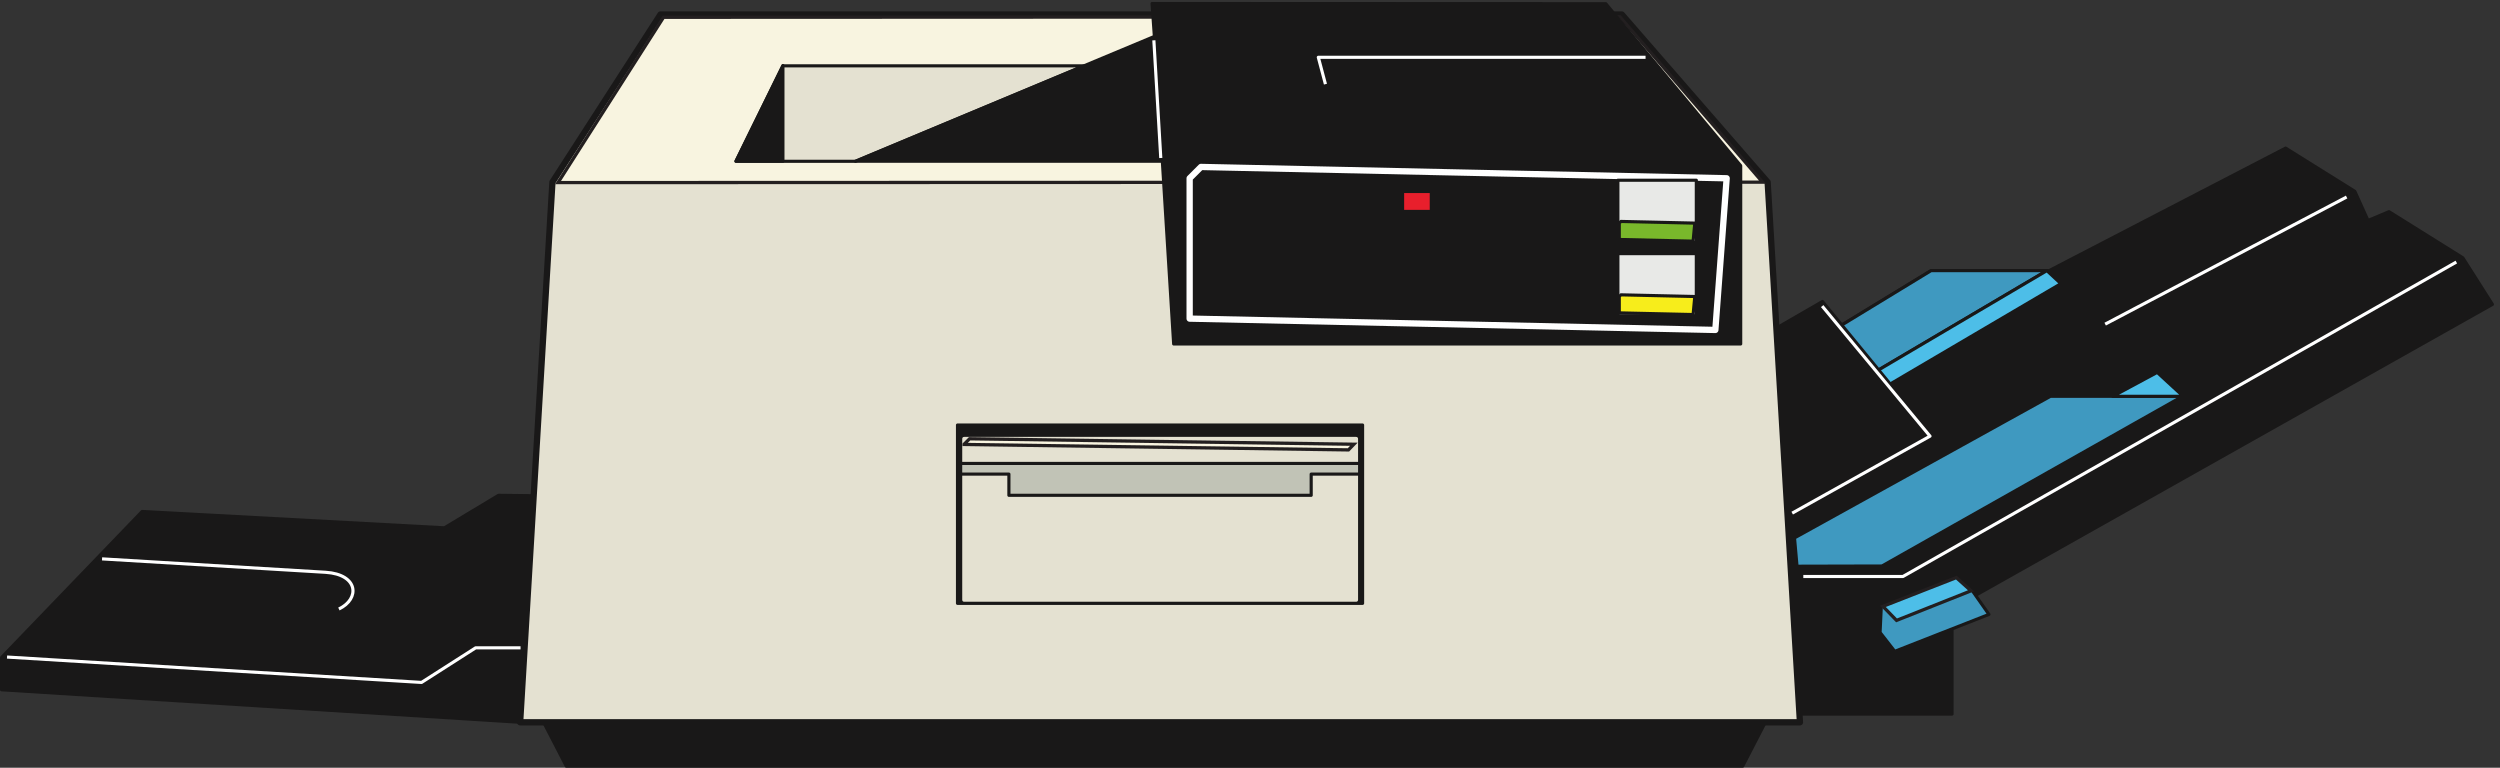
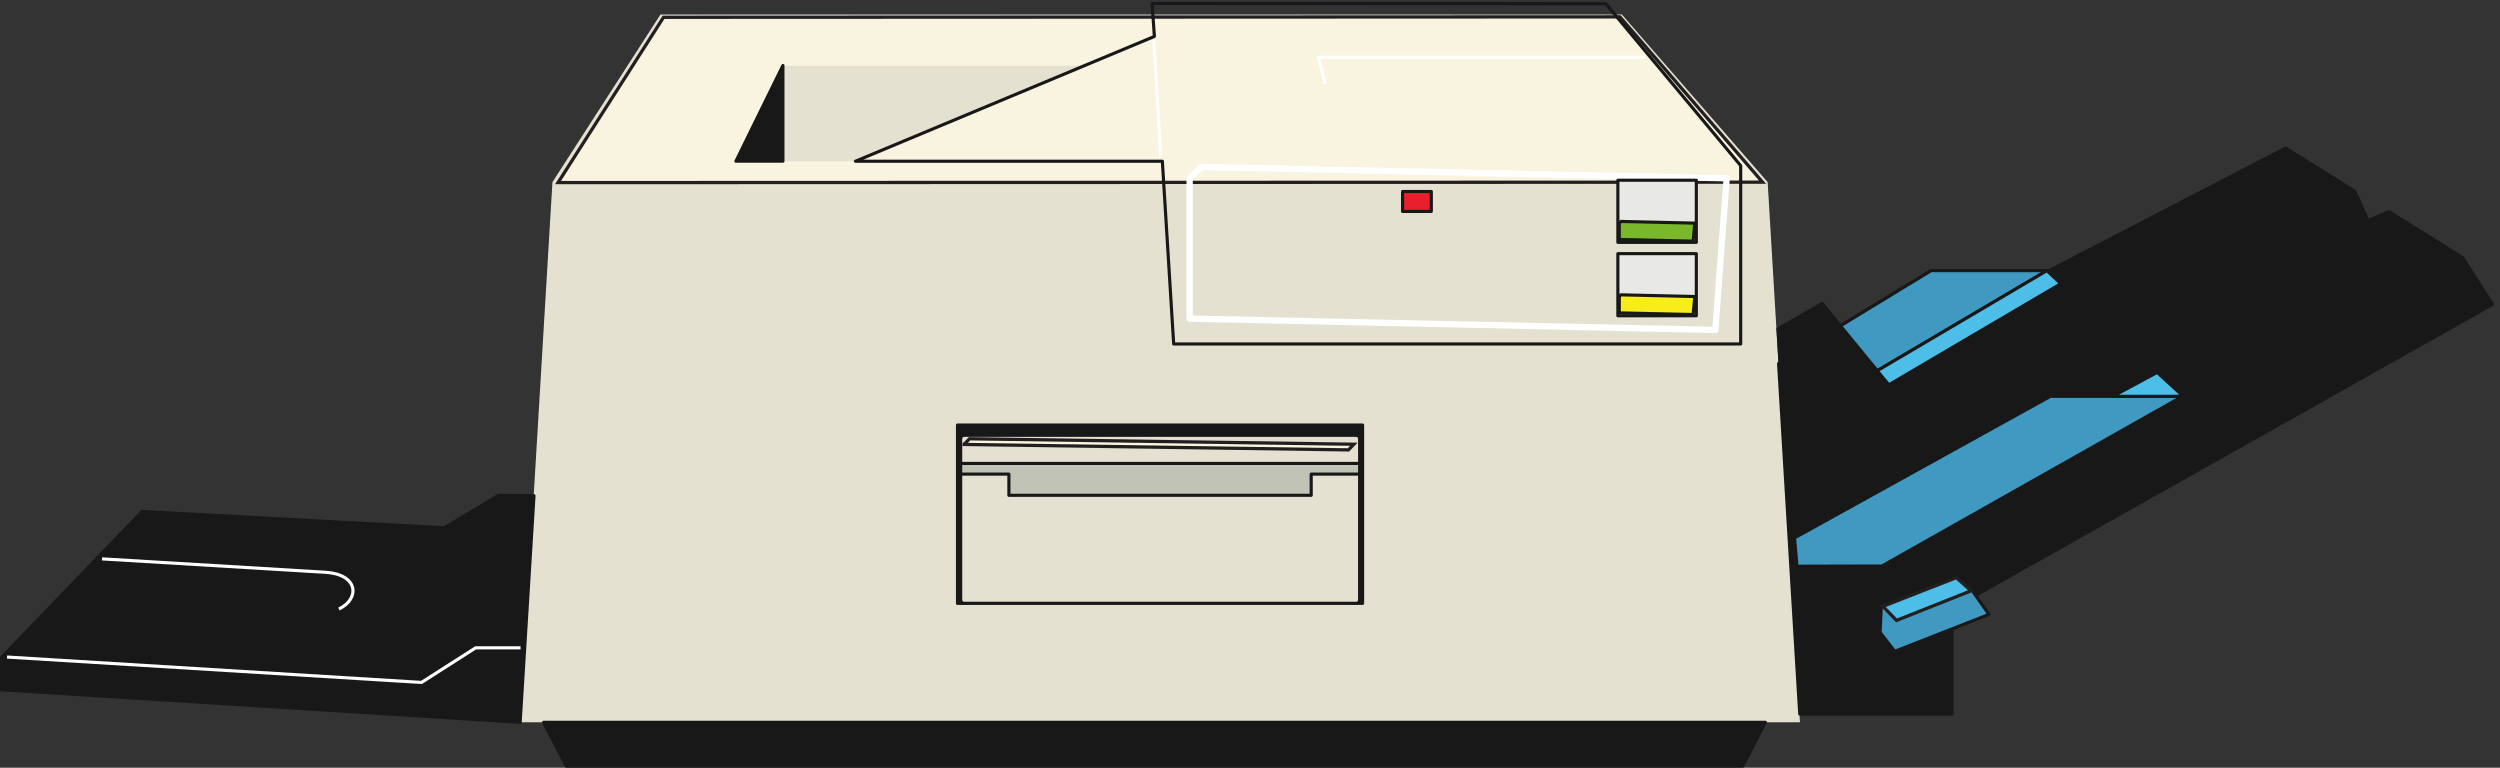
<svg xmlns="http://www.w3.org/2000/svg" xml:space="preserve" width="760.06" height="233.4">
  <rect width="100%" height="100%" fill="#333333" stroke="none" />
  <path d="m4114.5 104.32-73.85 1234.76-333.26 383.13H1509.76l-246.95-383.13-73.84-1234.76H4114.5" style="fill:#e4e1d1;fill-opacity:1;fill-rule:evenodd;stroke:none" transform="matrix(.133 0 0 -.133 0 233.467)" />
-   <path d="m4114.5 104.32-73.85 1234.76-333.26 383.13H1509.76l-246.95-383.13-73.84-1234.76Z" style="fill:none;stroke:#191818;stroke-width:14.4;stroke-linecap:butt;stroke-linejoin:round;stroke-miterlimit:10;stroke-dasharray:none;stroke-opacity:1" transform="matrix(.133 0 0 -.133 0 233.467)" />
  <path d="m1275.59 1338.01 2753.39.96-326.07 377.86-2186.12-.96-241.2-377.86" style="fill:#f8f4e0;fill-opacity:1;fill-rule:evenodd;stroke:none" transform="matrix(.133 0 0 -.133 0 233.467)" />
  <path d="m1275.59 1338.01 2753.39.96-326.07 377.86-2186.12-.96z" style="fill:none;stroke:#231f20;stroke-width:7.5;stroke-linecap:butt;stroke-linejoin:miter;stroke-miterlimit:10;stroke-dasharray:none;stroke-opacity:1" transform="matrix(.133 0 0 -.133 0 233.467)" />
  <path d="m1955.73 1386.72 522.19 218.18h-688.1l-107.41-218.18h273.32" style="fill:#e4e1d1;fill-opacity:1;fill-rule:evenodd;stroke:none" transform="matrix(.133 0 0 -.133 0 233.467)" />
-   <path d="m1955.73 1386.72 522.19 218.18h-688.1l-107.41-218.18z" style="fill:none;stroke:#191818;stroke-width:7.2;stroke-linecap:butt;stroke-linejoin:round;stroke-miterlimit:10;stroke-dasharray:none;stroke-opacity:1" transform="matrix(.133 0 0 -.133 0 233.467)" />
  <path d="M1789.65 1605.6v-218.66h-107.41Z" style="fill:#191818;fill-opacity:1;fill-rule:evenodd;stroke:none" transform="matrix(.133 0 0 -.133 0 233.467)" />
  <path d="M1789.65 1605.6v-218.66h-107.41Z" style="fill:none;stroke:#191818;stroke-width:7.2;stroke-linecap:butt;stroke-linejoin:round;stroke-miterlimit:10;stroke-dasharray:none;stroke-opacity:1" transform="matrix(.133 0 0 -.133 0 233.467)" />
-   <path d="m2633.5 1747.4 5.28-75.28-683.31-285.31H2657l25.89-417.662h1296.14v407.592l-308.33 370.18-1037.2.48" style="fill:#191818;fill-opacity:1;fill-rule:evenodd;stroke:none" transform="matrix(.133 0 0 -.133 0 233.467)" />
  <path d="m2633.5 1747.4 5.28-75.28-683.31-285.31H2657l25.89-417.662h1296.14v407.592l-308.33 370.18z" style="fill:none;stroke:#191818;stroke-width:7.2;stroke-linecap:butt;stroke-linejoin:round;stroke-miterlimit:10;stroke-dasharray:none;stroke-opacity:1" transform="matrix(.133 0 0 -.133 0 233.467)" />
  <path d="M2719.41 1347.87v-320.8l1201.67-25.89 25.89 346.69-1201.67 25.89z" style="fill:none;stroke:#fff;stroke-width:14.4;stroke-linecap:butt;stroke-linejoin:round;stroke-miterlimit:10;stroke-dasharray:none;stroke-opacity:1" transform="matrix(.133 0 0 -.133 0 233.467)" />
  <path d="M3698.28 1175.56h179.34v-141.93h-179.34zm0 167.83h179.34v-141.93h-179.34v141.93" style="fill:#e8e9e7;fill-opacity:1;fill-rule:evenodd;stroke:none" transform="matrix(.133 0 0 -.133 0 233.467)" />
  <path d="M3698.28 1175.56h179.34v-141.93h-179.34zm0 167.83h179.34v-141.93h-179.34z" style="fill:none;stroke:#191818;stroke-width:7.2;stroke-linecap:butt;stroke-linejoin:round;stroke-miterlimit:10;stroke-dasharray:none;stroke-opacity:1" transform="matrix(.133 0 0 -.133 0 233.467)" />
  <path d="M3701.49 1245.36v-37.4l168.79-3.83 3.84 41.23-168.79 3.84-3.84-3.84" style="fill:#79b82b;fill-opacity:1;fill-rule:evenodd;stroke:none" transform="matrix(.133 0 0 -.133 0 233.467)" />
  <path d="M3701.49 1245.36v-37.4l168.79-3.83 3.84 41.23-168.79 3.84z" style="fill:none;stroke:#191818;stroke-width:7.2;stroke-linecap:butt;stroke-linejoin:round;stroke-miterlimit:10;stroke-dasharray:none;stroke-opacity:1" transform="matrix(.133 0 0 -.133 0 233.467)" />
  <path d="M3701.49 1077.6v-37.4l168.79-3.83 3.84 41.23-168.79 3.84-3.84-3.84" style="fill:#f7ed1b;fill-opacity:1;fill-rule:evenodd;stroke:none" transform="matrix(.133 0 0 -.133 0 233.467)" />
  <path d="M3701.49 1077.6v-37.4l168.79-3.83 3.84 41.23-168.79 3.84z" style="fill:none;stroke:#191818;stroke-width:7.2;stroke-linecap:butt;stroke-linejoin:round;stroke-miterlimit:10;stroke-dasharray:none;stroke-opacity:1" transform="matrix(.133 0 0 -.133 0 233.467)" />
  <path d="M3206.13 1317.6v-45.55h65.69v45.55h-65.69" style="fill:#e81f2c;fill-opacity:1;fill-rule:evenodd;stroke:none" transform="matrix(.133 0 0 -.133 0 233.467)" />
  <path d="M3206.13 1317.6v-45.55h65.69v45.55z" style="fill:none;stroke:#191818;stroke-width:7.2;stroke-linecap:butt;stroke-linejoin:round;stroke-miterlimit:10;stroke-dasharray:none;stroke-opacity:1" transform="matrix(.133 0 0 -.133 0 233.467)" />
  <path d="M3761.57 1624.39h-748.04l16.3-61.38m-392.24 100.22 15.82-269.01" style="fill:none;stroke:#fff;stroke-width:7.2;stroke-linecap:butt;stroke-linejoin:round;stroke-miterlimit:10;stroke-dasharray:none;stroke-opacity:1" transform="matrix(.133 0 0 -.133 0 233.467)" />
  <path d="M2188.76 783.801h925.95v-407.59h-925.95zm15.34-23.5h895.74c4.8 0 8.15-3.36 8.15-8.153V384.359c0-4.8-3.35-8.148-8.15-8.148H2204.1c-4.79 0-8.15 3.348-8.15 8.148v367.789c0 4.793 3.36 8.153 8.15 8.153" style="fill:#191818;fill-opacity:1;fill-rule:evenodd;stroke:none" transform="matrix(.133 0 0 -.133 0 233.467)" />
  <path d="M2188.76 783.801h925.95v-407.59h-925.95zm15.34-23.5h895.74c4.8 0 8.15-3.36 8.15-8.153V384.359c0-4.8-3.35-8.148-8.15-8.148H2204.1c-4.79 0-8.15 3.348-8.15 8.148v367.789c0 4.793 3.36 8.153 8.15 8.153z" style="fill:none;stroke:#191818;stroke-width:7.2;stroke-linecap:butt;stroke-linejoin:round;stroke-miterlimit:10;stroke-dasharray:none;stroke-opacity:1" transform="matrix(.133 0 0 -.133 0 233.467)" />
  <path d="M2997.23 623.16v48.43h110.76v24.461h-912.04V671.59h110.29v-48.43h690.99" style="fill:#c1c3b6;fill-opacity:1;fill-rule:evenodd;stroke:none" transform="matrix(.133 0 0 -.133 0 233.467)" />
  <path d="M2997.23 623.16v48.43h110.76v24.461h-912.04V671.59h110.29v-48.43z" style="fill:none;stroke:#191818;stroke-width:7.2;stroke-linecap:butt;stroke-linejoin:round;stroke-miterlimit:10;stroke-dasharray:none;stroke-opacity:1" transform="matrix(.133 0 0 -.133 0 233.467)" />
  <path d="M2203.89 739.93v-.481l878.47-12.461 12.47 12.942-878.47 12.468-12.47-12.468" style="fill:#f8f4e0;fill-opacity:1;fill-rule:evenodd;stroke:none" transform="matrix(.133 0 0 -.133 0 233.467)" />
  <path d="M2203.89 739.93v-.481l878.47-12.461 12.47 12.942-878.47 12.468z" style="fill:none;stroke:#231f20;stroke-width:7.5;stroke-linecap:butt;stroke-linejoin:miter;stroke-miterlimit:10;stroke-dasharray:none;stroke-opacity:1" transform="matrix(.133 0 0 -.133 0 233.467)" />
  <path d="M1188.97 104.32 3.602 178.648v73.84l321.273 333.75 690.985-37.41 123.72 74.332 81.04-.961zM3983.59 4.102l51.79 100.218H1242.67l51.79-100.218h2689.13" style="fill:#191818;fill-opacity:1;fill-rule:evenodd;stroke:none" transform="matrix(.133 0 0 -.133 0 233.467)" />
  <path d="M1188.97 104.32 3.602 178.648v73.84l321.273 333.75 690.985-37.41 123.72 74.332 81.04-.961zM3983.59 4.102l51.79 100.218H1242.67l51.79-100.218Z" style="fill:none;stroke:#191818;stroke-width:7.2;stroke-linecap:butt;stroke-linejoin:round;stroke-miterlimit:10;stroke-dasharray:none;stroke-opacity:1" transform="matrix(.133 0 0 -.133 0 233.467)" />
  <path d="m16.066 253.449 947.532-58.019 123.712 79.121h102.62m-956.641 203.32 511.164-30.691c74.805-4.801 79.125-60.418 30.211-83.918" style="fill:none;stroke:#fff;stroke-width:7.2;stroke-linecap:butt;stroke-linejoin:round;stroke-miterlimit:10;stroke-dasharray:none;stroke-opacity:1" transform="matrix(.133 0 0 -.133 0 233.467)" />
  <path d="M4114.04 123.121h348.13V364.32l1235.24 695.3-67.62 106.45L5461 1271.56l-47.95-20.14-30.21 66.66-158.24 98.78-540.41-280.04h-269.97l-348.61-212.429 48.43-801.27" style="fill:#191818;fill-opacity:1;fill-rule:evenodd;stroke:none" transform="matrix(.133 0 0 -.133 0 233.467)" />
  <path d="M4114.04 123.121h348.13V364.32l1235.24 695.3-67.62 106.45L5461 1271.56l-47.95-20.14-30.21 66.66-158.24 98.78-540.41-280.04h-269.97l-348.61-212.429Z" style="fill:none;stroke:#191818;stroke-width:7.2;stroke-linecap:butt;stroke-linejoin:round;stroke-miterlimit:10;stroke-dasharray:none;stroke-opacity:1" transform="matrix(.133 0 0 -.133 0 233.467)" />
  <path d="m4301.99 461.559 687.15 387.929h-302.1L4102.03 525.82l5.76-64.742zm376.9 675.161-588.37-347.169-10.07 143.859 333.75 203.31h264.69" style="fill:#3f99c0;fill-opacity:1;fill-rule:evenodd;stroke:none" transform="matrix(.133 0 0 -.133 0 233.467)" />
  <path d="m4301.99 461.559 687.15 387.929h-302.1L4102.03 525.82l5.76-64.742zm376.9 675.161-588.37-347.169-10.07 143.859 333.75 203.31z" style="fill:none;stroke:#191818;stroke-width:7.2;stroke-linecap:butt;stroke-linejoin:round;stroke-miterlimit:10;stroke-dasharray:none;stroke-opacity:1" transform="matrix(.133 0 0 -.133 0 233.467)" />
  <path d="m4990.58 849.488-59.46 54.672-101.66-54.672zm-311.69 287.232 32.13-29.73-616.66-362.51-3.84 45.071 588.37 347.169" style="fill:#4dbee8;fill-opacity:1;fill-rule:evenodd;stroke:none" transform="matrix(.133 0 0 -.133 0 233.467)" />
  <path d="m4990.58 849.488-59.46 54.672-101.66-54.672zm-311.69 287.232 32.13-29.73-616.66-362.51-3.84 45.071z" style="fill:none;stroke:#191818;stroke-width:7.2;stroke-linecap:butt;stroke-linejoin:round;stroke-miterlimit:10;stroke-dasharray:none;stroke-opacity:1" transform="matrix(.133 0 0 -.133 0 233.467)" />
  <path d="m4060.53 1005.36 105.49 60.9 251.75-306.889 7.19-30.691-336.14-193.25-28.29 469.93" style="fill:#191818;fill-opacity:1;fill-rule:evenodd;stroke:none" transform="matrix(.133 0 0 -.133 0 233.467)" />
-   <path d="m4060.53 1005.36 105.49 60.9 251.75-306.889 7.19-30.691-336.14-193.25z" style="fill:none;stroke:#191818;stroke-width:7.2;stroke-linecap:butt;stroke-linejoin:round;stroke-miterlimit:10;stroke-dasharray:none;stroke-opacity:1" transform="matrix(.133 0 0 -.133 0 233.467)" />
-   <path d="m5364.12 1305.03-551.92-290.59m802.71 141.94L4349.94 437.59h-227.77m-25.41 144.808 315.04 175.981-246.47 297.301" style="fill:none;stroke:#fff;stroke-width:7.2;stroke-linecap:butt;stroke-linejoin:round;stroke-miterlimit:10;stroke-dasharray:none;stroke-opacity:1" transform="matrix(.133 0 0 -.133 0 233.467)" />
  <path d="m4300.53 371.52 172.15 66.652 35.48-32.602 38.36-54.672-215.3-84.386-33.57 43.148 2.88 61.86" style="fill:#3f99c0;fill-opacity:1;fill-rule:evenodd;stroke:none" transform="matrix(.133 0 0 -.133 0 233.467)" />
  <path d="m4300.53 371.52 172.15 66.652 35.48-32.602 38.36-54.672-215.3-84.386-33.57 43.148z" style="fill:none;stroke:#191818;stroke-width:7.2;stroke-linecap:butt;stroke-linejoin:round;stroke-miterlimit:10;stroke-dasharray:none;stroke-opacity:1" transform="matrix(.133 0 0 -.133 0 233.467)" />
  <path d="m4304.13 369.359 31.17-32.129 170.23 67.61-33.57 30.211-167.83-65.692" style="fill:#4dbee8;fill-opacity:1;fill-rule:evenodd;stroke:none" transform="matrix(.133 0 0 -.133 0 233.467)" />
  <path d="m4304.13 369.359 31.17-32.129 170.23 67.61-33.57 30.211z" style="fill:none;stroke:#231f20;stroke-width:7.5;stroke-linecap:butt;stroke-linejoin:miter;stroke-miterlimit:10;stroke-dasharray:none;stroke-opacity:1" transform="matrix(.133 0 0 -.133 0 233.467)" />
</svg>